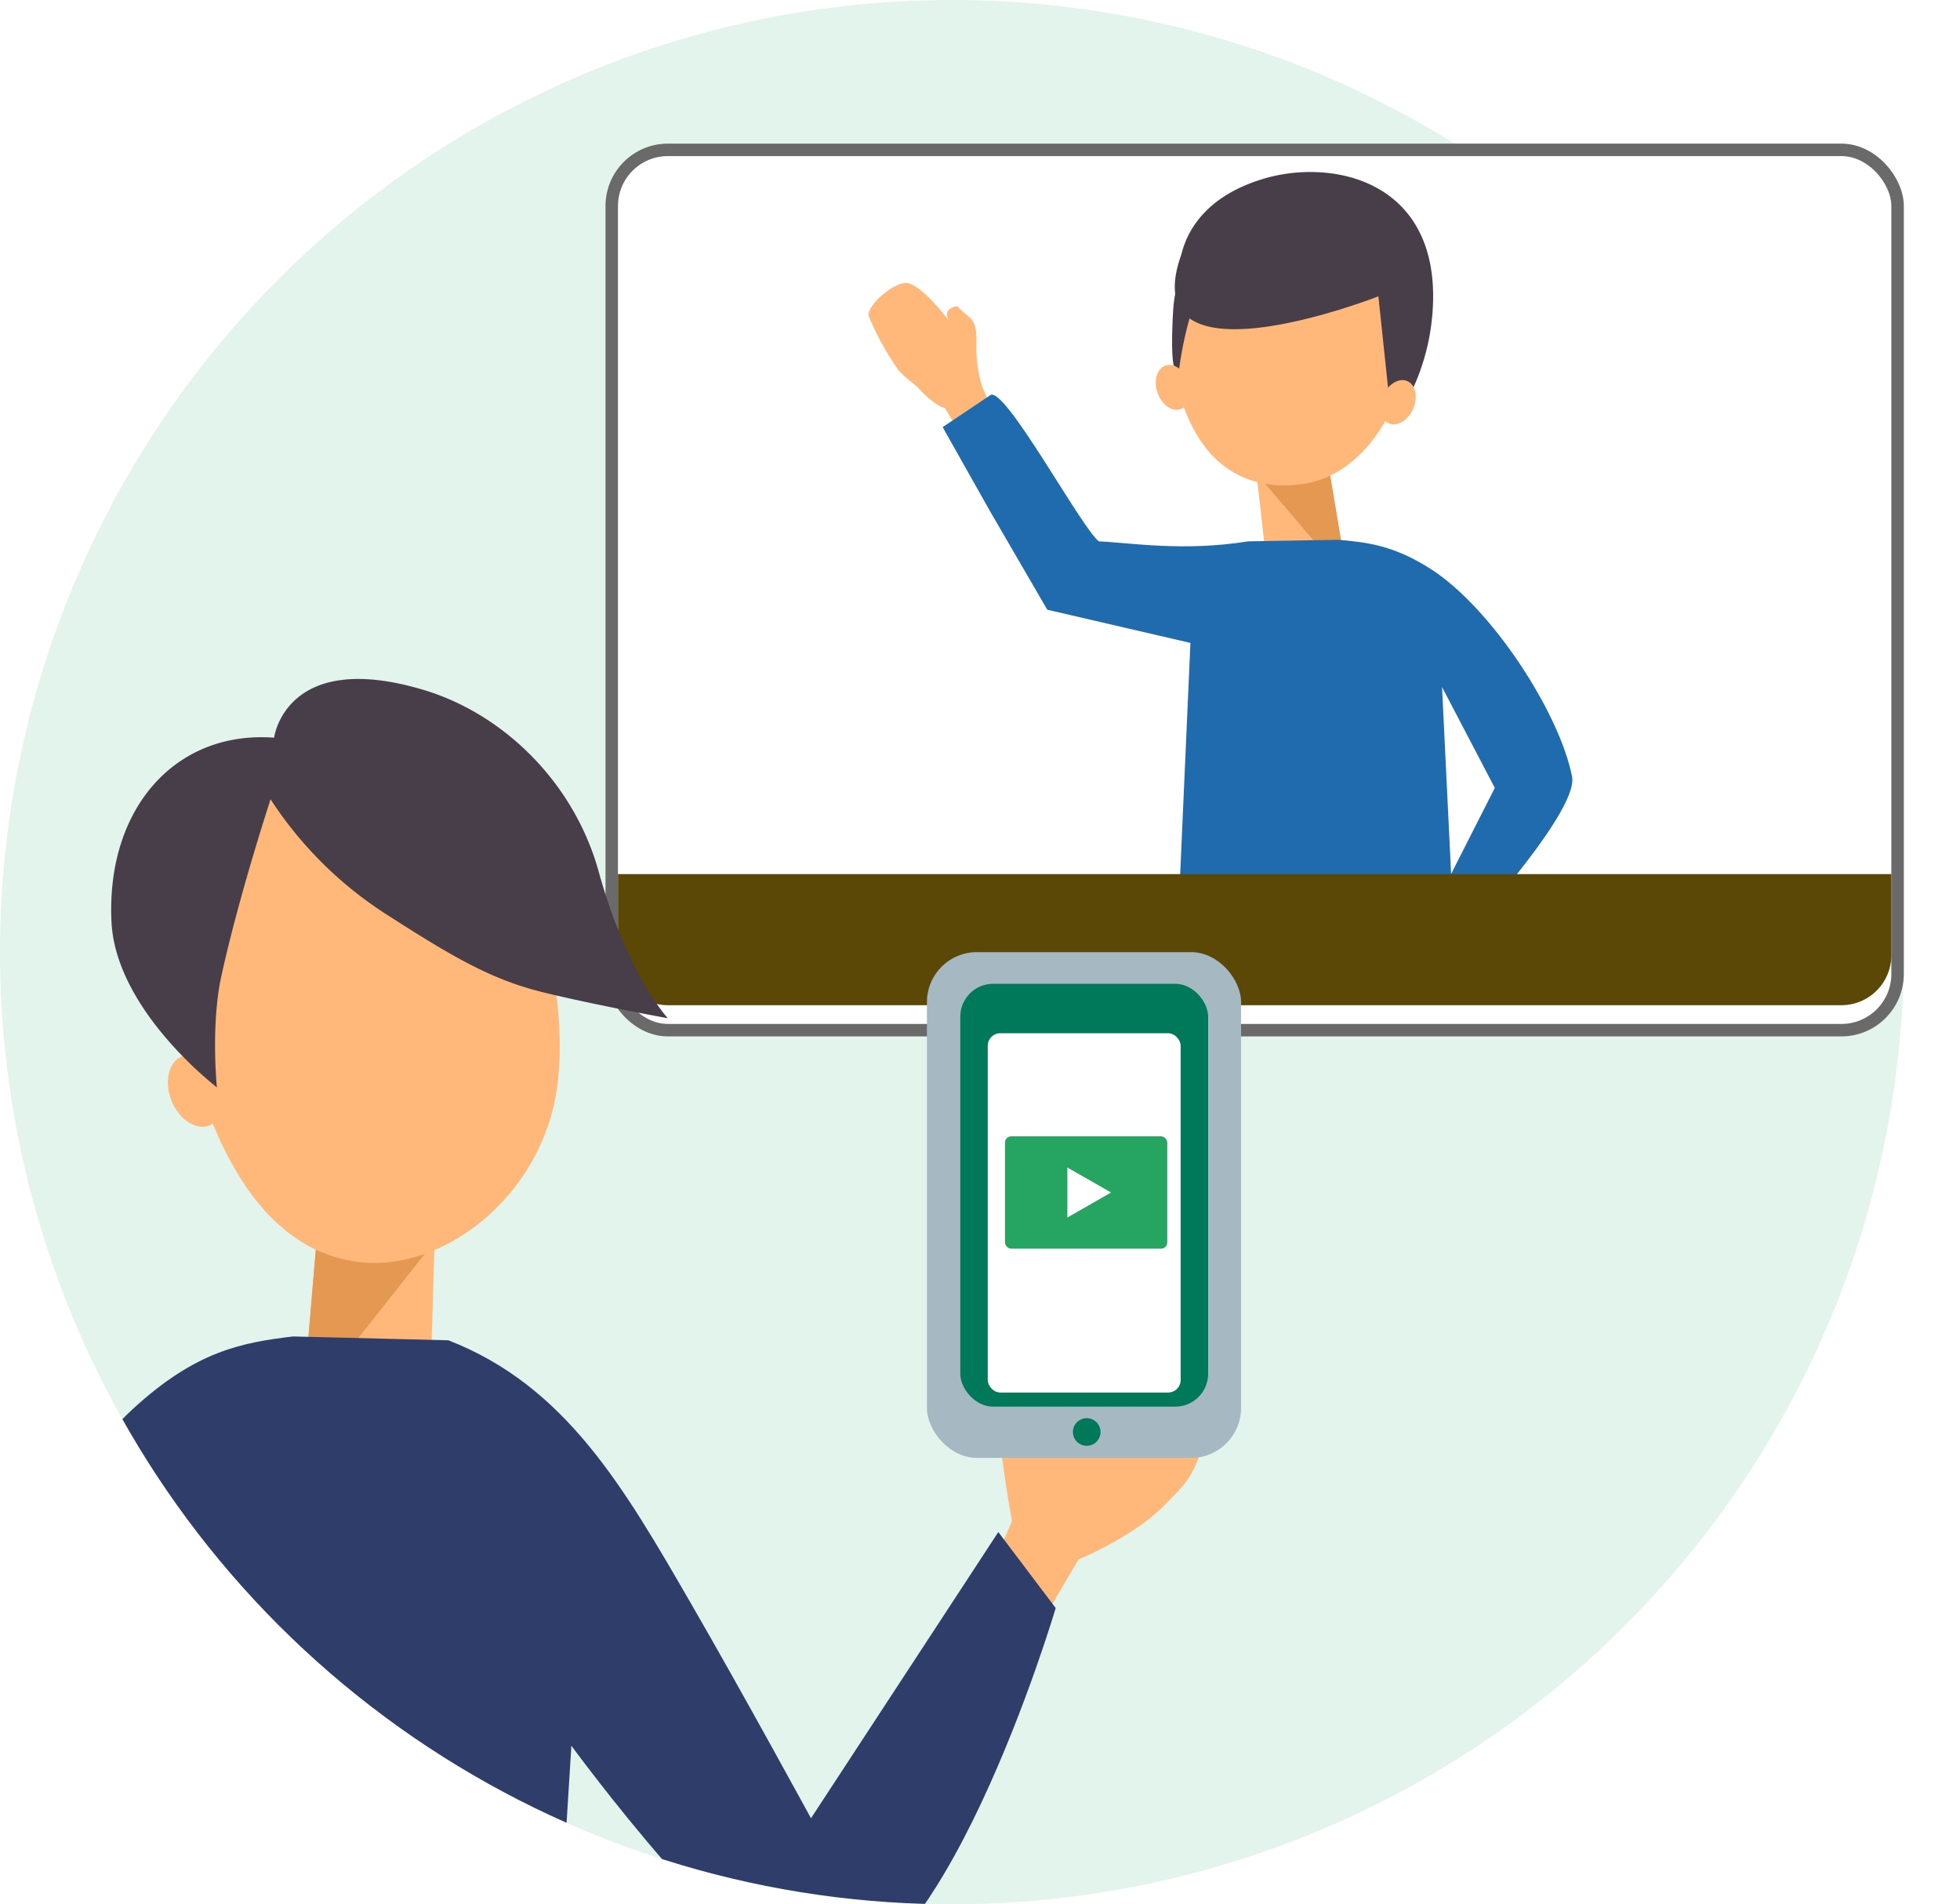
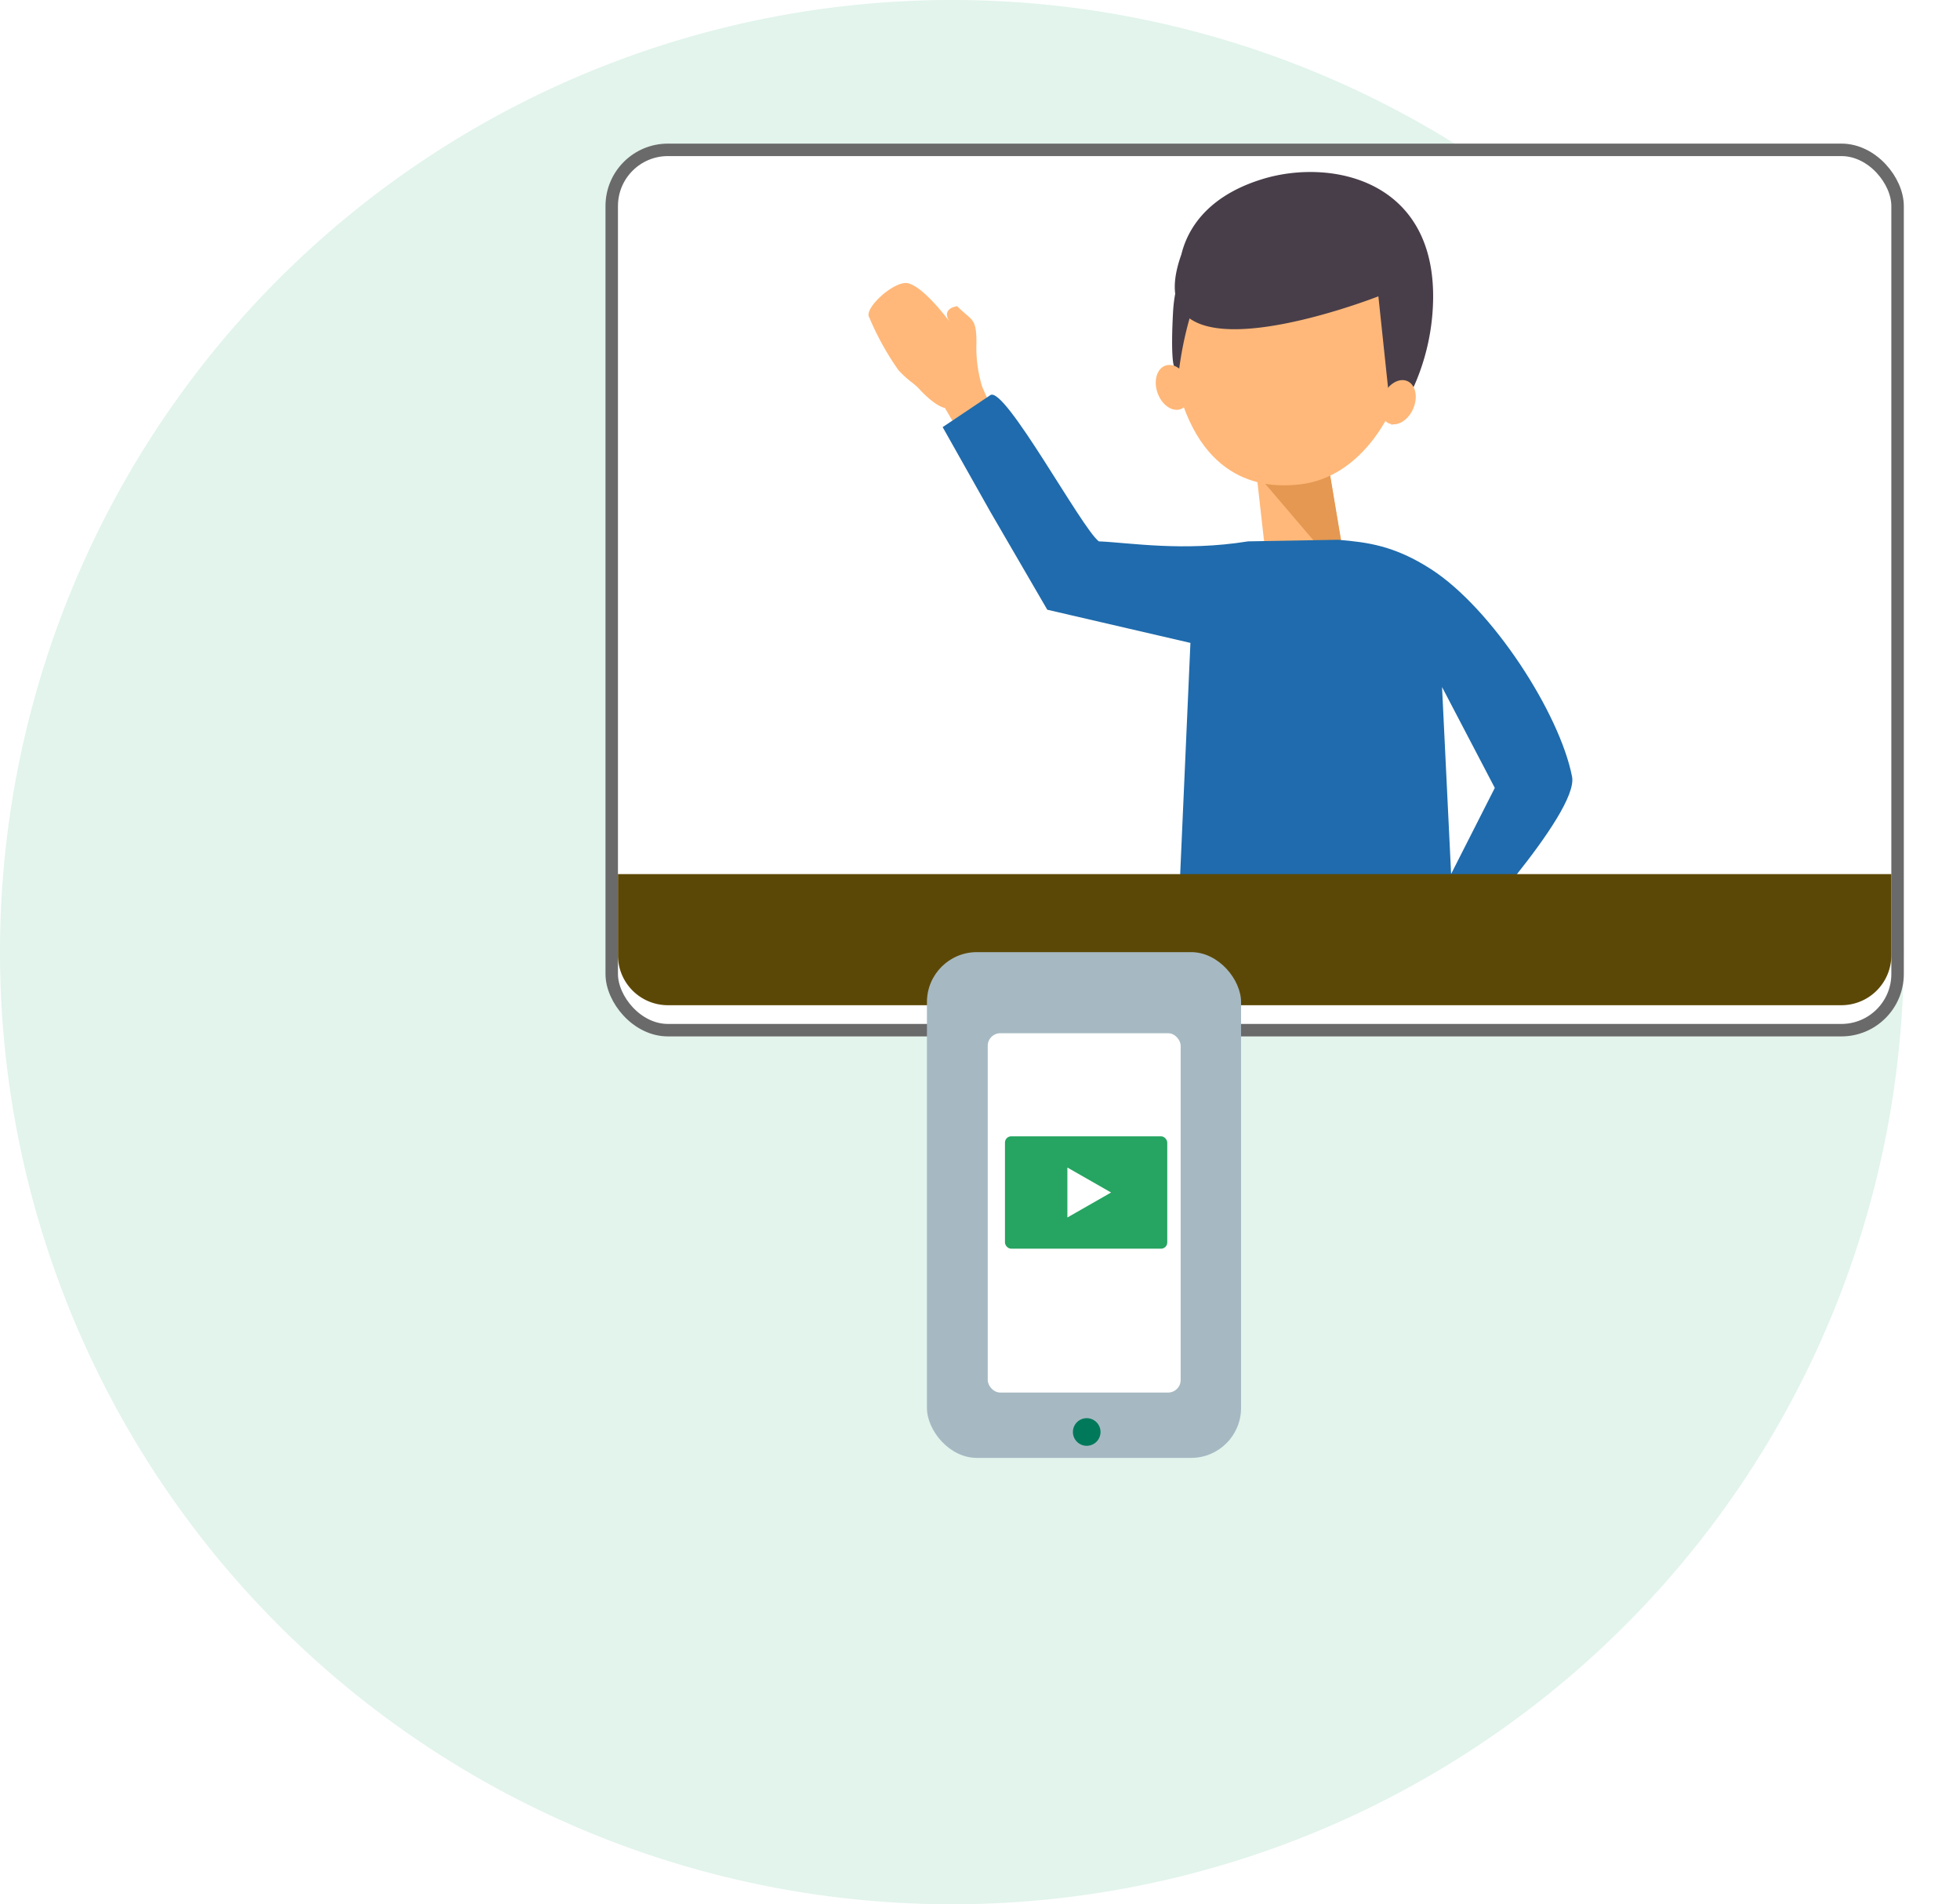
<svg xmlns="http://www.w3.org/2000/svg" width="314" height="305" viewBox="0 0 314 305">
  <defs>
    <filter id="長方形_3667" x="88" y="14" width="226" height="161" filterUnits="userSpaceOnUse">
      <feOffset dy="3" input="SourceAlpha" />
      <feGaussianBlur stdDeviation="3" result="blur" />
      <feFlood flood-opacity="0.161" />
      <feComposite operator="in" in2="blur" />
      <feComposite in="SourceGraphic" />
    </filter>
    <filter id="長方形_3666" x="88" y="14" width="226" height="161" filterUnits="userSpaceOnUse">
      <feOffset dy="3" input="SourceAlpha" />
      <feGaussianBlur stdDeviation="3" result="blur-2" />
      <feFlood flood-opacity="0.161" />
      <feComposite operator="in" in2="blur-2" />
      <feComposite in="SourceGraphic" />
    </filter>
    <clipPath id="clip-path">
      <path id="楕円形_44" data-name="楕円形 44" d="M152.5,0A152.5,152.5,0,1,0,305,152.5,152.5,152.5,0,0,0,152.5,0Z" transform="translate(868 723)" fill="#e2f4ec" />
    </clipPath>
    <clipPath id="clip-path-2">
-       <rect id="長方形_3533" data-name="長方形 3533" width="255.361" height="276.446" fill="#fff" stroke="#707070" stroke-width="1" />
-     </clipPath>
+       </clipPath>
    <filter id="長方形_3547" x="149.237" y="156.494" width="48.905" height="75.547" filterUnits="userSpaceOnUse">
      <feOffset dy="3" input="SourceAlpha" />
      <feGaussianBlur stdDeviation="3" result="blur-3" />
      <feFlood flood-opacity="0.161" />
      <feComposite operator="in" in2="blur-3" />
      <feComposite in="SourceGraphic" />
    </filter>
  </defs>
  <g id="movie_01" transform="translate(-868 -723)">
    <path id="楕円形_44-2" data-name="楕円形 44" d="M152.5,0A152.5,152.5,0,1,0,305,152.5,152.5,152.5,0,0,0,152.5,0Z" transform="translate(868 723)" fill="#e2f4ec" />
    <g transform="matrix(1, 0, 0, 1, 868, 723)" filter="url(#長方形_3667)">
      <rect id="長方形_3667-2" data-name="長方形 3667" width="208" height="143" rx="10" transform="translate(97 20)" fill="#fff" />
    </g>
    <g transform="matrix(1, 0, 0, 1, 868, 723)" filter="url(#長方形_3666)">
      <g id="長方形_3666-2" data-name="長方形 3666" transform="translate(97 20)" fill="#fff" stroke="#6a6a6a" stroke-width="2">
-         <rect width="208" height="143" rx="10" stroke="none" />
        <rect x="1" y="1" width="206" height="141" rx="9" fill="none" />
      </g>
    </g>
    <g id="グループ_2173" data-name="グループ 2173" transform="translate(-9766.785 6243.549)">
      <path id="パス_710" data-name="パス 710" d="M1.283,13.7l7.687-.479a21.489,21.489,0,0,1,6.794,1.5c3.994,1.5,3.653.5,6.679-.849.459-2.847-2.067-1.951-2.067-1.951s6.675-1.9,8.2-4.185C29.793,5.906,27.237-.385,25.562.019a44.856,44.856,0,0,0-9.518,1.5c-2.206.916-2.712,1.566-3.963,2.091C8.411,5.146,7.79,6.45,7.79,6.45L0,7.878Z" transform="translate(10782.768 -5445.683) rotate(-110)" fill="#ffb879" />
      <g id="グループ_2172" data-name="グループ 2172" transform="translate(10755 -5493)">
        <g id="グループ_117" data-name="グループ 117" transform="translate(0 0)">
          <g id="グループ_116" data-name="グループ 116" transform="translate(0)">
            <path id="パス_115" data-name="パス 115" d="M374.727,1292.054l4.436,26.183-12.695.067-2.491-22.138" transform="translate(-283.456 -1252.794)" fill="#ffb879" />
            <path id="パス_116" data-name="パス 116" d="M382.35,1319.943l-23.6-27.664,18.467-3.023Z" transform="translate(-286.643 -1254.5)" fill="#e49851" />
            <path id="パス_117" data-name="パス 117" d="M357.136,1302.629c4.706,15.445,15.932,14.445,19.236,14.071,9.517-1.072,16.106-11.265,17.513-21.736,1.929-14.331-9.7-25.945-20.854-25.665S352.923,1288.8,357.136,1302.629Z" transform="translate(-288.275 -1266.673)" fill="#ffb879" />
            <path id="パス_118" data-name="パス 118" d="M388.8,1287.519s-39.506,15.517-31.563-6.709c.735-3.01,3.208-9.087,13.037-12.084,11.275-3.439,28.867.308,27.188,21.547a35.627,35.627,0,0,1-6.483,17.833Z" transform="translate(-288.193 -1267.606)" fill="#483e4a" />
            <ellipse id="楕円形_46" data-name="楕円形 46" cx="3.694" cy="2.63" rx="3.694" ry="2.63" transform="matrix(0.401, -0.916, 0.916, 0.401, 99.879, 39.204)" fill="#ffb879" />
            <path id="パス_119" data-name="パス 119" d="M360.139,1274.861s-3.654,3.387-4.06,10.818.127,8.627.127,8.627l.7,1.785a56.931,56.931,0,0,1,2.733-12.3,61.2,61.2,0,0,1,3.833-8.31Z" transform="translate(-288.365 -1263.279)" fill="#483e4a" />
            <ellipse id="楕円形_47" data-name="楕円形 47" cx="2.63" cy="3.694" rx="2.63" ry="3.694" transform="matrix(0.945, -0.328, 0.328, 0.945, 64.009, 31.867)" fill="#ffb879" />
            <path id="パス_120" data-name="パス 120" d="M371.761,1329.964l-2.342,52.878,44.76-2.375-2.108-43.435,8.453,16.156-12.332,24.284,5.9,1.16s19.945-21.421,18.809-27.246c-1.983-10.161-12.8-26.923-22.586-33.225-5.886-3.789-10.191-4.319-14.891-4.713L381,1313.7c-10.434,1.681-19.014.2-23.913,0-2.78-2.115-15.09-24.974-17.383-23.42s-7.636,5.12-7.636,5.12l7.636,13.555,9.125,15.693Z" transform="translate(-301.265 -1254.541)" fill="#1f6bad" />
            <path id="長方形_3503" data-name="長方形 3503" d="M0,0H204a0,0,0,0,1,0,0V13a8,8,0,0,1-8,8H8a8,8,0,0,1-8-8V0A0,0,0,0,1,0,0Z" transform="translate(-21.215 112.451)" fill="#5c4806" />
          </g>
        </g>
      </g>
    </g>
    <g id="マスクグループ_73" data-name="マスクグループ 73" clip-path="url(#clip-path)">
      <g id="マスクグループ_16" data-name="マスクグループ 16" transform="translate(847 828.554)" clip-path="url(#clip-path-2)">
        <g id="グループ_2045" data-name="グループ 2045" transform="translate(-15.302 3.194)">
          <path id="パス_569" data-name="パス 569" d="M713.84,1644.753l-1.725,10.883s8.091,19.987,5.185,22.266-7.933-14.119-7.933-14.119-4.284,25.108-7.51,24.958.836-19.484.836-19.484-4.346,20.243-8.148,20.376,4.265-21.871,4.265-21.871-6.441,17.339-8.85,16.926c-3.69-.634,5.639-18.8,5.639-18.8s-8.21,14.632-9.59,13.88c-2.776-1.517,1.2-8.132,6.279-17.144a96.712,96.712,0,0,1,10.361-14.8l6.78-12.123Z" transform="translate(-685.096 -1344.96)" fill="#ffb879" />
          <g id="グループ_2044" data-name="グループ 2044" transform="translate(13.493)">
            <path id="パス_570" data-name="パス 570" d="M2.3,14.7l13.754.858s11.224-6.6,18.37-9.274S46.156-3.463,47.044,2.044c.822,5.094-6.531,14.37-6.531,14.37a15.324,15.324,0,0,1,5.772,5.437c2.174,3.262,2.4,7.218,1.035,9.825-1.586,3.037-7.5,8.524-11.626,8.494-4.182-.03-6.18-1.394-8.417-2.333-6.568-2.751-13.337-10.17-13.337-10.17L0,25.112Z" transform="translate(164.824 144.665) rotate(-70)" fill="#ffb879" />
            <path id="パス_571" data-name="パス 571" d="M715.979,1566.026l-3.626,42.778,20.461-1.6,1.036-36" transform="translate(-641.119 -1491.865)" fill="#ffb879" />
            <path id="パス_572" data-name="パス 572" d="M737.756,1576.62l-25.4,32.184,3.626-42.778Z" transform="translate(-641.119 -1491.865)" fill="#e49851" />
            <path id="パス_573" data-name="パス 573" d="M766.841,1597.925c-1.588,18.446-17.6,30.921-30.877,29.948-17.75-1.3-25.829-21.617-29.226-38.353-4.653-22.91,12.854-42.9,30.874-43.647S768.846,1574.633,766.841,1597.925Z" transform="translate(-654.561 -1534.386)" fill="#ffb879" />
            <ellipse id="楕円形_194" data-name="楕円形 194" cx="4.251" cy="5.972" rx="4.251" ry="5.972" transform="translate(48.087 61.94) rotate(-21.391)" fill="#ffb879" />
            <path id="パス_574" data-name="パス 574" d="M733.51,1587.678c10.152-9.354,17.575-10.662,25.686-11.632l24.881.613c18.837,7.32,28.151,23.628,38.968,42.331,8.2,14.181,19.123,34.225,19.123,34.225l30.013-45.842,9.192,12.17s-18.508,62.672-39.2,60.331c-11.3-1.281-38.39-38.278-38.39-38.278l-6.553,105.21-70.383-5.343,2.993-88.295L705.664,1775.2H689.437S693.083,1624.93,733.51,1587.678Z" transform="translate(-689.437 -1470.737)" fill="#2f3d6b" />
            <path id="パス_575" data-name="パス 575" d="M728.606,1551.573s1.8-14.24,23.87-7.675c12.8,3.8,24.166,14.781,28.138,29.149,4.554,16.469,11.069,23.463,11.069,23.463s-11.657-2.12-19.848-4.122-14.15-5.391-25.194-12.487a62.027,62.027,0,0,1-18.6-18.458s-5.008,15.219-7.871,28.24c-1.744,7.936-.727,17.893-.727,17.893s-16.187-12.316-16.886-26.475C701.668,1563.075,712.669,1550.4,728.606,1551.573Z" transform="translate(-661.885 -1542.169)" fill="#483e4a" />
          </g>
        </g>
      </g>
    </g>
    <g id="グループ_148" data-name="グループ 148" transform="translate(1016.5 875.5)">
      <g id="グループ_147" data-name="グループ 147" transform="translate(0 0)">
        <rect id="長方形_81" data-name="長方形 81" width="50.322" height="81.006" rx="8" fill="#a6b9c2" />
        <ellipse id="楕円形_55" data-name="楕円形 55" cx="2.214" cy="2.214" rx="2.214" ry="2.214" transform="translate(23.382 74.642)" fill="#00795b" />
-         <rect id="長方形_82" data-name="長方形 82" width="39.703" height="67.724" rx="5.259" transform="translate(5.343 5.072)" fill="#00795b" />
      </g>
    </g>
    <g transform="matrix(1, 0, 0, 1, 868, 723)" filter="url(#長方形_3547)">
      <rect id="長方形_3547-2" data-name="長方形 3547" width="30.905" height="57.548" rx="2" transform="translate(158.24 162.49)" fill="#fff" />
    </g>
    <rect id="長方形_3668" data-name="長方形 3668" width="26" height="18" rx="1" transform="translate(1029 905)" fill="#26a461" />
-     <path id="多角形_21" data-name="多角形 21" d="M4,0,8,7H0Z" transform="translate(1046 910) rotate(90)" fill="#fff" />
+     <path id="多角形_21" data-name="多角形 21" d="M4,0,8,7H0" transform="translate(1046 910) rotate(90)" fill="#fff" />
  </g>
</svg>